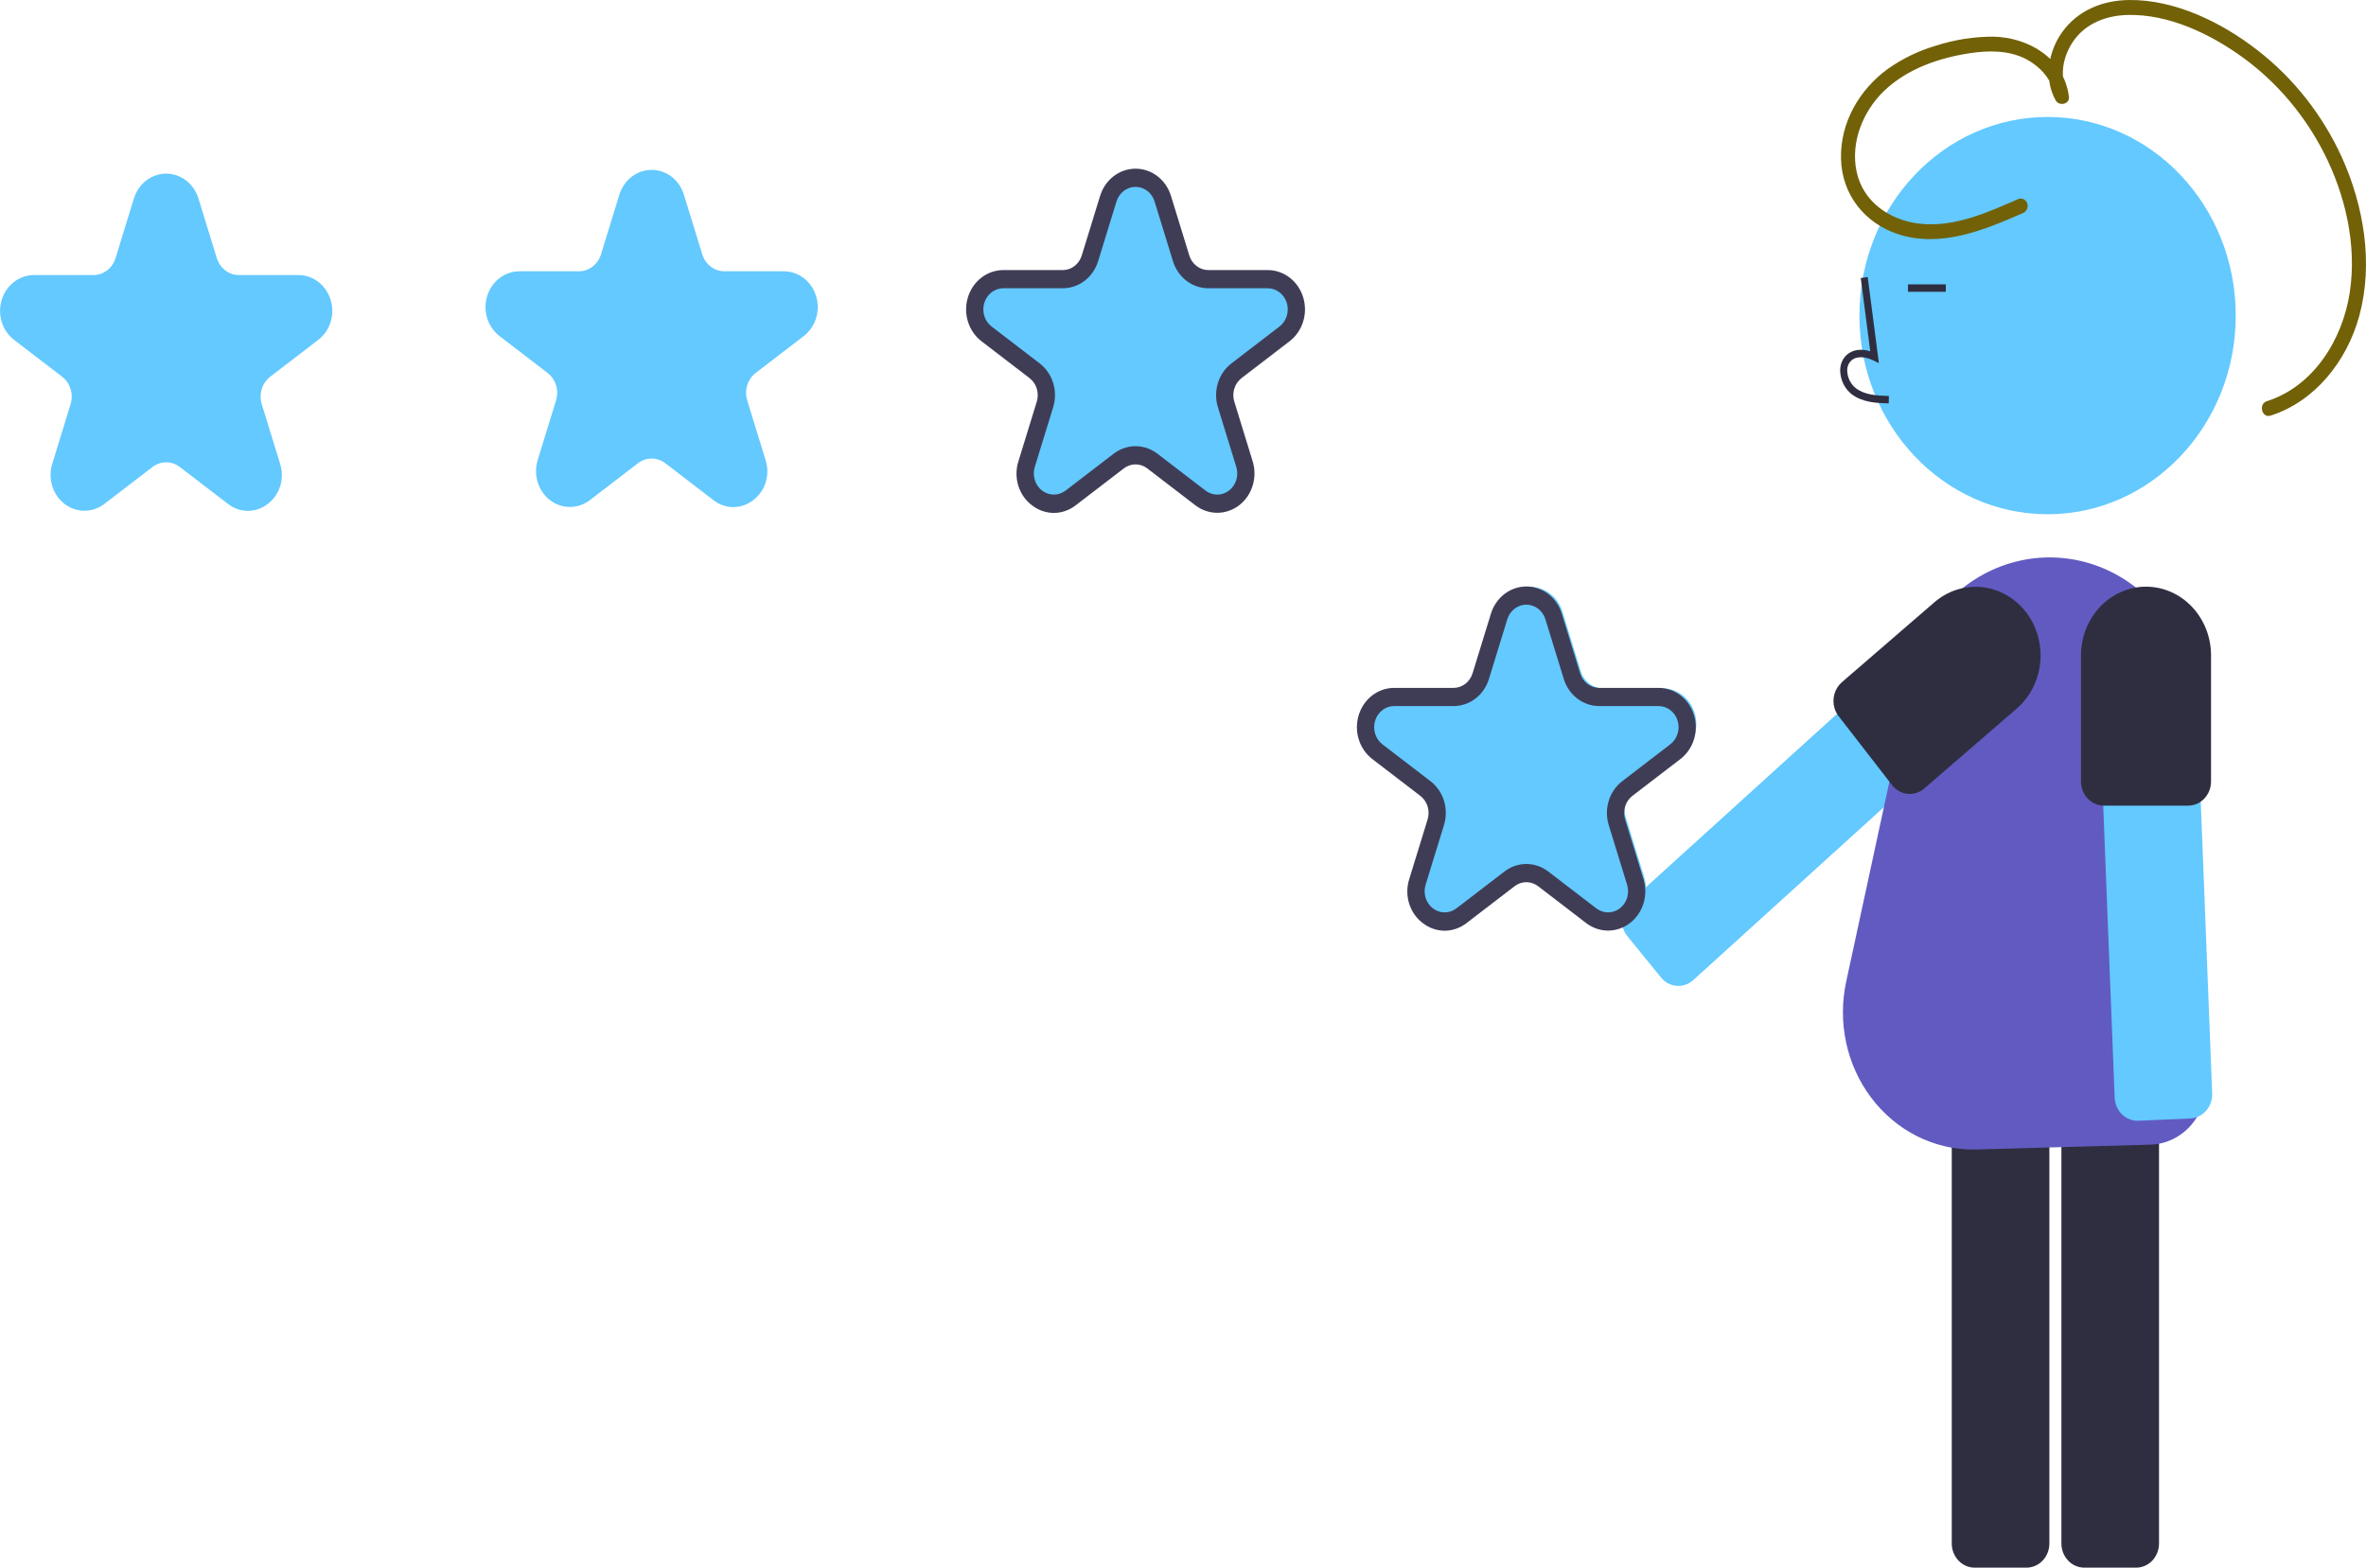
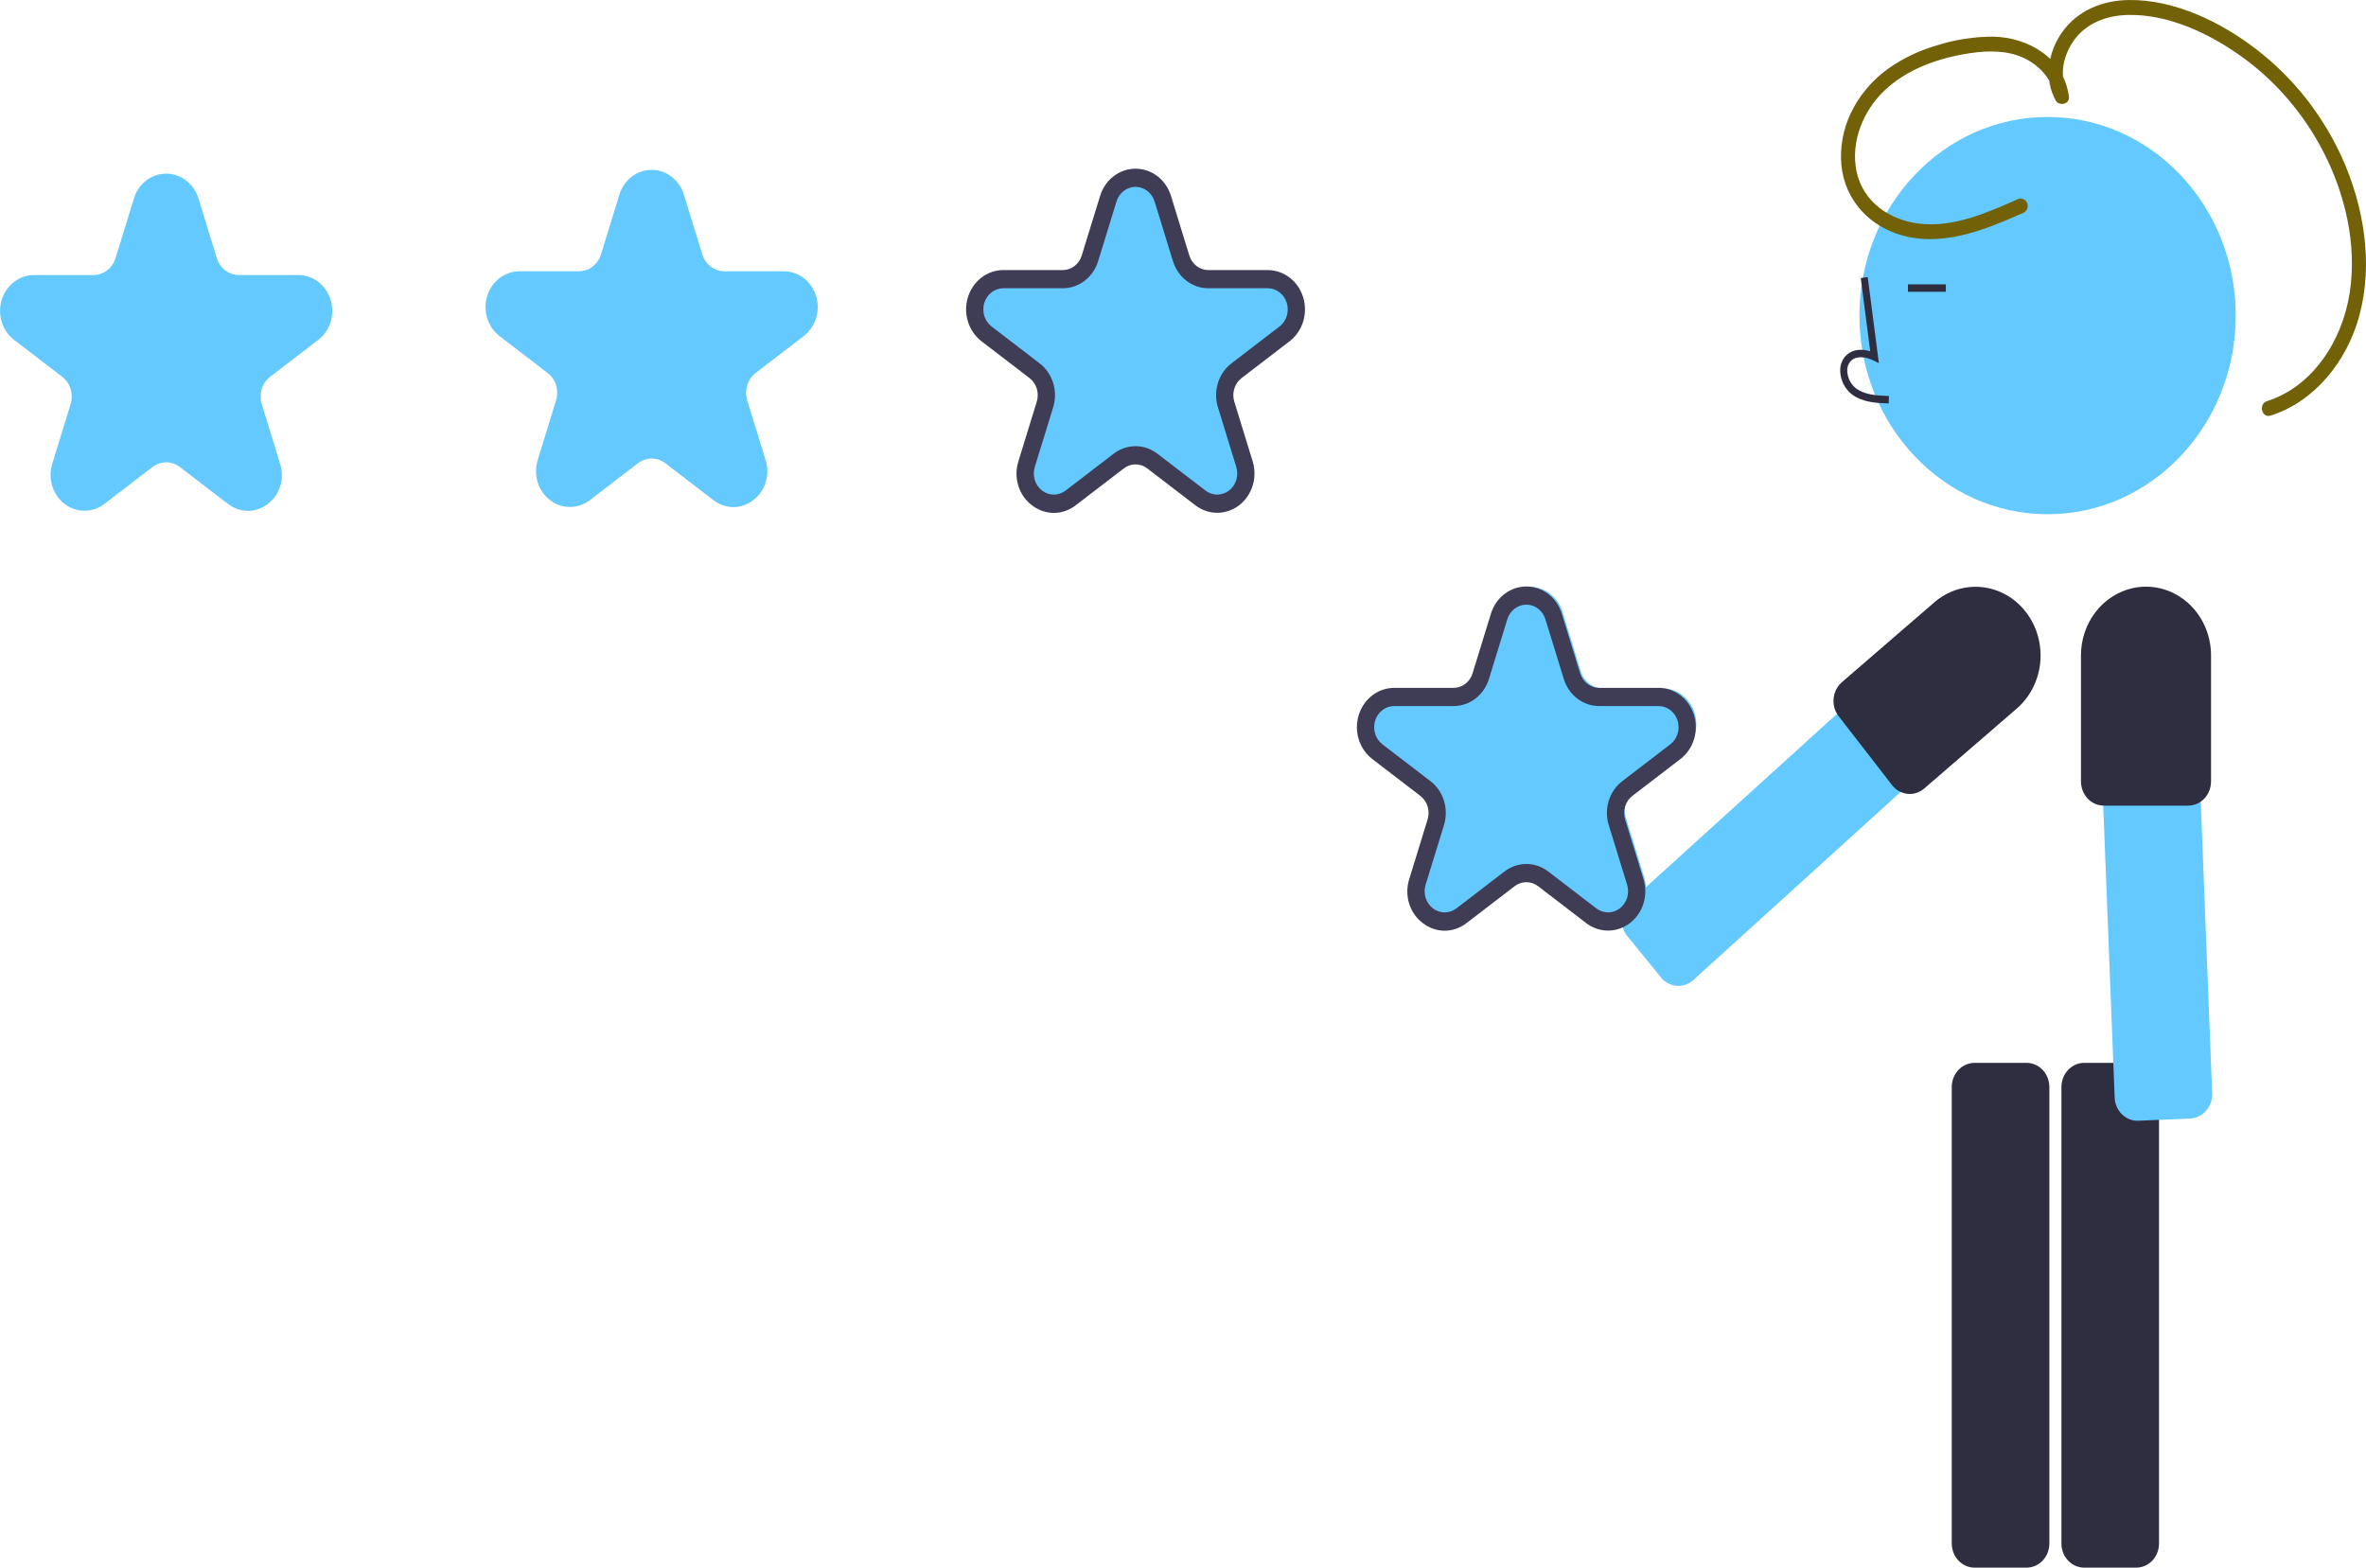
<svg xmlns="http://www.w3.org/2000/svg" width="166" height="110" viewBox="0 0 166 110" fill="none">
  <g clip-path="url(#clip0_2_480)">
    <path d="M17.391 35.846C16.888 35.844 16.398 35.673 15.992 35.357L12.622 32.772C12.342 32.556 12.005 32.44 11.659 32.44C11.313 32.44 10.975 32.556 10.696 32.772L7.325 35.357C6.919 35.669 6.429 35.837 5.927 35.837C5.424 35.837 4.935 35.669 4.528 35.357C4.122 35.045 3.819 34.606 3.664 34.101C3.509 33.597 3.509 33.053 3.664 32.549L4.951 28.365C5.059 28.018 5.059 27.643 4.952 27.296C4.845 26.948 4.636 26.645 4.356 26.43L0.985 23.845C0.579 23.533 0.276 23.093 0.121 22.589C-0.034 22.084 -0.034 21.541 0.121 21.036C0.277 20.532 0.579 20.092 0.986 19.78C1.392 19.468 1.882 19.301 2.384 19.3H6.55C6.896 19.301 7.234 19.186 7.514 18.971C7.794 18.756 8.002 18.453 8.109 18.105L9.396 13.922C9.551 13.417 9.854 12.977 10.26 12.665C10.667 12.354 11.156 12.185 11.659 12.185C12.161 12.185 12.651 12.354 13.057 12.665C13.464 12.977 13.767 13.417 13.922 13.922L15.209 18.105C15.316 18.453 15.524 18.756 15.804 18.971C16.084 19.186 16.422 19.301 16.768 19.3H20.934C21.436 19.301 21.926 19.468 22.332 19.78C22.739 20.092 23.041 20.532 23.197 21.036C23.352 21.541 23.352 22.084 23.197 22.589C23.041 23.093 22.739 23.533 22.332 23.845L18.962 26.43C18.681 26.645 18.473 26.948 18.366 27.295C18.259 27.643 18.259 28.018 18.366 28.365L19.654 32.549C19.815 33.053 19.818 33.598 19.662 34.104C19.506 34.61 19.2 35.049 18.79 35.357C18.384 35.673 17.895 35.844 17.391 35.846Z" fill="#63C9FF" />
    <path d="M85.517 35.582C85.013 35.58 84.523 35.408 84.118 35.093L80.748 32.507C80.468 32.292 80.131 32.176 79.784 32.176C79.438 32.176 79.101 32.292 78.821 32.507L75.451 35.093C75.044 35.404 74.555 35.572 74.052 35.572C73.55 35.572 73.06 35.405 72.654 35.093C72.247 34.781 71.945 34.341 71.79 33.837C71.634 33.332 71.634 32.789 71.789 32.284L73.077 28.101C73.184 27.753 73.185 27.379 73.078 27.031C72.971 26.683 72.762 26.38 72.481 26.166L69.111 23.581C68.704 23.269 68.402 22.829 68.247 22.325C68.091 21.82 68.091 21.276 68.247 20.772C68.402 20.267 68.705 19.828 69.111 19.516C69.518 19.204 70.007 19.036 70.51 19.036H74.676C75.022 19.037 75.359 18.921 75.639 18.706C75.919 18.492 76.128 18.188 76.234 17.841L77.522 13.657C77.677 13.153 77.979 12.713 78.386 12.401C78.792 12.089 79.282 11.921 79.784 11.921C80.287 11.921 80.776 12.089 81.183 12.401C81.59 12.713 81.892 13.153 82.047 13.657L83.335 17.841C83.441 18.188 83.649 18.492 83.93 18.706C84.21 18.921 84.547 19.037 84.893 19.036H89.059C89.562 19.036 90.051 19.204 90.458 19.516C90.864 19.828 91.167 20.267 91.322 20.772C91.477 21.276 91.477 21.82 91.322 22.325C91.167 22.829 90.864 23.269 90.458 23.581L87.088 26.166C86.807 26.38 86.598 26.683 86.491 27.031C86.384 27.379 86.385 27.753 86.492 28.101L87.779 32.284C87.94 32.788 87.943 33.334 87.788 33.84C87.632 34.345 87.326 34.785 86.915 35.093C86.51 35.408 86.02 35.58 85.517 35.582Z" fill="#63C9FF" />
    <path d="M51.452 35.582C50.948 35.58 50.458 35.408 50.053 35.093L46.683 32.507C46.403 32.292 46.066 32.176 45.719 32.176C45.373 32.176 45.036 32.292 44.756 32.507L41.386 35.093C40.979 35.404 40.49 35.572 39.987 35.572C39.485 35.572 38.995 35.405 38.589 35.093C38.182 34.781 37.88 34.341 37.724 33.837C37.569 33.332 37.569 32.789 37.724 32.284L39.011 28.101C39.119 27.753 39.12 27.379 39.013 27.031C38.906 26.683 38.697 26.38 38.416 26.166L35.046 23.581C34.639 23.269 34.337 22.829 34.182 22.325C34.026 21.82 34.026 21.276 34.182 20.772C34.337 20.267 34.639 19.828 35.046 19.516C35.452 19.204 35.942 19.036 36.444 19.036H40.61C40.957 19.037 41.294 18.921 41.574 18.706C41.854 18.492 42.063 18.188 42.169 17.841L43.456 13.657C43.612 13.153 43.914 12.713 44.321 12.401C44.727 12.089 45.217 11.921 45.719 11.921C46.222 11.921 46.711 12.089 47.118 12.401C47.524 12.713 47.827 13.153 47.982 13.657L49.27 17.841C49.376 18.188 49.584 18.492 49.864 18.706C50.145 18.921 50.482 19.037 50.828 19.036H54.994C55.497 19.036 55.986 19.204 56.393 19.516C56.799 19.828 57.102 20.267 57.257 20.772C57.412 21.276 57.412 21.82 57.257 22.325C57.102 22.829 56.799 23.269 56.393 23.581L53.022 26.166C52.742 26.38 52.533 26.683 52.426 27.031C52.319 27.379 52.319 27.753 52.427 28.101L53.714 32.284C53.875 32.788 53.878 33.334 53.722 33.84C53.567 34.345 53.261 34.785 52.85 35.093C52.445 35.408 51.955 35.58 51.452 35.582Z" fill="#63C9FF" />
    <path d="M113.093 64.843C112.59 64.841 112.1 64.669 111.695 64.354L108.324 61.769C108.044 61.553 107.707 61.438 107.361 61.438C107.015 61.438 106.678 61.553 106.398 61.769L103.027 64.354C102.621 64.666 102.131 64.834 101.629 64.834C101.126 64.834 100.637 64.666 100.23 64.354C99.824 64.042 99.521 63.603 99.366 63.098C99.211 62.593 99.211 62.05 99.366 61.545L100.653 57.362C100.761 57.015 100.761 56.64 100.654 56.292C100.547 55.945 100.338 55.642 100.058 55.427L96.688 52.842C96.281 52.53 95.978 52.09 95.823 51.586C95.668 51.081 95.668 50.538 95.823 50.033C95.979 49.529 96.281 49.089 96.688 48.777C97.094 48.465 97.584 48.297 98.086 48.297H102.252C102.598 48.298 102.936 48.183 103.216 47.968C103.496 47.753 103.704 47.45 103.811 47.102L105.098 42.919C105.253 42.414 105.556 41.974 105.962 41.662C106.369 41.35 106.859 41.182 107.361 41.182C107.863 41.182 108.353 41.35 108.76 41.662C109.166 41.974 109.469 42.414 109.624 42.919L110.911 47.102C111.018 47.45 111.226 47.753 111.506 47.968C111.786 48.183 112.124 48.298 112.47 48.297H116.636C117.138 48.297 117.628 48.465 118.034 48.777C118.441 49.089 118.743 49.529 118.899 50.033C119.054 50.538 119.054 51.081 118.899 51.586C118.743 52.09 118.441 52.53 118.034 52.842L114.664 55.427C114.384 55.642 114.175 55.945 114.068 56.292C113.961 56.64 113.961 57.015 114.069 57.362L115.356 61.545C115.517 62.05 115.52 62.595 115.364 63.101C115.208 63.607 114.903 64.046 114.492 64.354C114.087 64.669 113.597 64.841 113.093 64.843Z" fill="#63C9FF" />
    <path d="M73.938 35.992C73.385 35.989 72.847 35.801 72.402 35.455C71.951 35.117 71.615 34.634 71.444 34.078C71.273 33.523 71.276 32.923 71.452 32.37L72.74 28.186C72.832 27.889 72.832 27.568 72.741 27.27C72.649 26.972 72.47 26.712 72.23 26.528L68.859 23.943C68.413 23.6 68.08 23.117 67.91 22.563C67.739 22.009 67.739 21.412 67.91 20.858C68.08 20.303 68.413 19.82 68.859 19.478C69.306 19.135 69.844 18.951 70.395 18.951H74.561C74.858 18.951 75.147 18.853 75.388 18.668C75.628 18.484 75.806 18.224 75.897 17.926L77.185 13.743C77.355 13.189 77.688 12.706 78.134 12.363C78.581 12.021 79.118 11.836 79.67 11.836C80.222 11.836 80.76 12.021 81.207 12.363C81.653 12.706 81.985 13.189 82.156 13.743L83.443 17.926C83.534 18.224 83.713 18.484 83.953 18.668C84.193 18.853 84.482 18.951 84.779 18.951H88.945C89.497 18.951 90.035 19.135 90.481 19.478C90.928 19.82 91.26 20.303 91.431 20.858C91.601 21.412 91.601 22.009 91.431 22.563C91.26 23.117 90.928 23.6 90.481 23.943L87.111 26.528C86.871 26.712 86.692 26.972 86.6 27.27C86.508 27.568 86.508 27.889 86.601 28.186L87.888 32.37C88.059 32.924 88.059 33.521 87.888 34.075C87.718 34.629 87.385 35.112 86.939 35.455C86.492 35.797 85.954 35.982 85.402 35.982C84.85 35.982 84.313 35.797 83.866 35.455L80.496 32.87C80.256 32.685 79.967 32.585 79.67 32.585C79.373 32.585 79.084 32.685 78.845 32.87L75.474 35.455C75.029 35.801 74.491 35.989 73.938 35.992ZM79.67 31.308C80.222 31.308 80.76 31.494 81.206 31.837L84.577 34.422C84.817 34.606 85.106 34.706 85.402 34.706C85.699 34.706 85.988 34.607 86.228 34.422C86.468 34.238 86.647 33.979 86.738 33.681C86.83 33.383 86.83 33.062 86.738 32.764L85.451 28.581C85.279 28.027 85.279 27.429 85.45 26.875C85.62 26.32 85.953 25.838 86.401 25.496L89.771 22.91C90.011 22.726 90.189 22.466 90.281 22.169C90.373 21.871 90.373 21.55 90.281 21.252C90.189 20.954 90.011 20.695 89.771 20.511C89.531 20.326 89.242 20.227 88.945 20.227H84.779C84.227 20.228 83.689 20.044 83.242 19.702C82.795 19.359 82.463 18.875 82.294 18.321L81.006 14.137C80.915 13.839 80.736 13.58 80.496 13.396C80.256 13.212 79.967 13.113 79.67 13.113C79.374 13.113 79.085 13.212 78.845 13.396C78.605 13.58 78.426 13.839 78.334 14.137L77.047 18.321C76.877 18.875 76.545 19.359 76.099 19.702C75.652 20.044 75.114 20.228 74.561 20.227H70.395C70.099 20.227 69.81 20.326 69.57 20.51C69.33 20.695 69.151 20.954 69.059 21.252C68.968 21.55 68.968 21.871 69.059 22.169C69.151 22.466 69.33 22.726 69.57 22.91L72.94 25.496C73.388 25.838 73.721 26.321 73.891 26.875C74.062 27.43 74.061 28.027 73.89 28.581L72.602 32.764C72.51 33.062 72.51 33.383 72.602 33.681C72.694 33.979 72.872 34.238 73.112 34.422C73.352 34.606 73.641 34.706 73.938 34.706C74.235 34.706 74.524 34.606 74.764 34.422L78.134 31.837C78.58 31.494 79.118 31.308 79.67 31.308Z" fill="#3F3D56" />
    <path d="M137.35 42.407L129.07 49.923L116.093 61.697L114.339 63.289C114.179 63.434 114.047 63.61 113.951 63.809C113.856 64.007 113.799 64.224 113.784 64.446C113.761 64.769 113.826 65.091 113.97 65.376C114.025 65.483 114.091 65.584 114.167 65.677L115.108 66.833L116.54 68.593C116.566 68.624 116.591 68.653 116.619 68.682C116.905 68.985 117.289 69.162 117.694 69.178C118.098 69.195 118.494 69.049 118.801 68.771L133.516 55.421L141.814 47.891C142.136 47.598 142.334 47.181 142.366 46.734C142.397 46.286 142.26 45.844 141.983 45.503L141.482 44.889L139.611 42.589C139.474 42.42 139.307 42.282 139.119 42.181C138.931 42.08 138.727 42.02 138.517 42.003C138.307 41.986 138.095 42.013 137.895 42.082C137.695 42.152 137.51 42.262 137.35 42.407V42.407Z" fill="#63C9FF" />
    <path d="M143.66 36.084C150.951 36.084 156.861 29.844 156.861 22.146C156.861 14.448 150.951 8.208 143.66 8.208C136.37 8.208 130.46 14.448 130.46 22.146C130.46 29.844 136.37 36.084 143.66 36.084Z" fill="#63C9FF" />
    <path d="M144.63 76.272V108.307C144.631 108.756 144.8 109.186 145.101 109.504C145.401 109.821 145.809 109.999 146.234 110H149.874C150.299 109.999 150.707 109.821 151.008 109.504C151.308 109.186 151.477 108.756 151.478 108.307V76.272C151.477 75.823 151.308 75.392 151.008 75.075C150.707 74.758 150.299 74.579 149.874 74.579H146.234C145.809 74.579 145.401 74.758 145.101 75.075C144.8 75.392 144.631 75.823 144.63 76.272Z" fill="#2F2E41" />
    <path d="M136.937 76.272V108.307C136.937 108.529 136.979 108.75 137.059 108.955C137.14 109.16 137.258 109.347 137.407 109.504C137.556 109.661 137.733 109.786 137.927 109.871C138.122 109.956 138.33 110 138.541 110H142.181C142.606 109.999 143.014 109.821 143.314 109.504C143.615 109.186 143.784 108.756 143.785 108.307V76.272C143.784 75.823 143.615 75.392 143.314 75.075C143.014 74.758 142.606 74.579 142.181 74.579H138.541C138.33 74.579 138.122 74.623 137.927 74.708C137.733 74.793 137.556 74.917 137.407 75.075C137.258 75.232 137.14 75.418 137.059 75.624C136.979 75.829 136.937 76.049 136.937 76.272Z" fill="#2F2E41" />
-     <path d="M138.415 80.66C137.045 80.659 135.693 80.332 134.46 79.704C133.226 79.075 132.142 78.161 131.288 77.03C130.434 75.899 129.833 74.579 129.528 73.169C129.224 71.759 129.224 70.294 129.529 68.884L133.647 49.824C133.65 47.852 134.167 45.919 135.142 44.238C136.117 42.557 137.512 41.192 139.174 40.293C140.836 39.394 142.701 38.996 144.563 39.143C146.425 39.29 148.212 39.976 149.729 41.126C151.041 42.119 152.109 43.428 152.847 44.944C153.585 46.46 153.971 48.139 153.974 49.843C153.98 50.016 154.554 67.742 154.795 75.933C154.811 76.494 154.722 77.052 154.534 77.576C154.345 78.1 154.06 78.58 153.696 78.988C153.331 79.395 152.893 79.723 152.409 79.951C151.924 80.18 151.401 80.305 150.87 80.319L138.709 80.656C138.611 80.659 138.513 80.66 138.415 80.66Z" fill="#615BC1" />
    <path d="M132.513 28.307L132.526 27.786C131.609 27.759 130.8 27.699 130.192 27.23C130.019 27.089 129.878 26.911 129.776 26.708C129.675 26.504 129.616 26.28 129.604 26.05C129.593 25.91 129.614 25.769 129.663 25.638C129.712 25.508 129.789 25.391 129.889 25.297C130.292 24.937 130.942 25.053 131.415 25.282L131.823 25.48L131.04 19.44L130.552 19.511L131.217 24.648C130.574 24.449 129.978 24.535 129.57 24.899C129.413 25.043 129.29 25.224 129.211 25.427C129.131 25.63 129.097 25.849 129.111 26.069C129.126 26.377 129.204 26.678 129.34 26.952C129.476 27.225 129.668 27.463 129.901 27.65C130.682 28.253 131.697 28.283 132.513 28.307Z" fill="#2F2E41" />
    <path d="M136.521 19.954H133.864V20.475H136.521V19.954Z" fill="#2F2E41" />
    <path d="M147.109 45.01L147.563 56.529L148.271 74.579L148.367 77.019C148.375 77.242 148.425 77.46 148.513 77.662C148.602 77.864 148.727 78.046 148.883 78.196C149.108 78.415 149.388 78.561 149.69 78.618C149.803 78.639 149.919 78.647 150.035 78.642L151.478 78.579L153.673 78.483C153.713 78.48 153.749 78.478 153.789 78.472C154.191 78.423 154.561 78.215 154.824 77.89C155.087 77.565 155.224 77.147 155.207 76.72L154.406 56.252L153.952 44.71C153.933 44.262 153.747 43.84 153.434 43.536C153.121 43.232 152.707 43.072 152.282 43.09L151.515 43.124L148.646 43.249C148.436 43.258 148.229 43.31 148.038 43.404C147.846 43.497 147.675 43.629 147.532 43.793C147.389 43.956 147.278 44.148 147.206 44.357C147.133 44.566 147.101 44.788 147.109 45.01Z" fill="#63C9FF" />
    <path d="M146.002 45.984V54.838C146.002 55.279 146.166 55.703 146.457 56.019C146.749 56.334 147.146 56.517 147.563 56.529C147.577 56.531 147.591 56.532 147.605 56.531H153.525C153.62 56.531 153.715 56.521 153.809 56.502C154.022 56.463 154.225 56.378 154.405 56.252C154.627 56.098 154.809 55.888 154.935 55.641C155.061 55.395 155.128 55.119 155.128 54.838V45.984C155.127 44.706 154.646 43.482 153.79 42.579C152.935 41.675 151.775 41.167 150.565 41.166C150.252 41.165 149.939 41.199 149.633 41.267C148.607 41.495 147.687 42.088 147.026 42.946C146.365 43.805 146.003 44.877 146.002 45.984Z" fill="#2F2E41" />
    <path d="M128.706 49.679C128.767 49.889 128.867 50.085 129 50.255L132.749 55.091C132.816 55.18 132.893 55.261 132.978 55.331C133.265 55.577 133.623 55.711 133.993 55.711C134.362 55.71 134.72 55.575 135.006 55.328L141.496 49.721C141.959 49.32 142.344 48.827 142.627 48.269C142.91 47.711 143.086 47.1 143.146 46.471C143.205 45.841 143.146 45.205 142.973 44.599C142.8 43.994 142.515 43.43 142.136 42.941C141.756 42.451 141.289 42.045 140.761 41.746C140.232 41.447 139.654 41.261 139.057 41.198C138.461 41.136 137.859 41.197 137.285 41.38C136.711 41.563 136.177 41.864 135.714 42.265L129.224 47.872C128.979 48.085 128.798 48.371 128.706 48.693C128.614 49.014 128.614 49.358 128.706 49.679Z" fill="#2F2E41" />
    <path d="M141.639 13.95C139.44 14.917 137.072 15.987 134.634 15.69C132.638 15.448 130.719 14.215 130.259 12.037C129.82 9.956 130.728 7.785 132.176 6.391C133.814 4.813 136.075 4.051 138.233 3.729C139.537 3.534 140.985 3.522 142.187 4.166C143.15 4.682 144.015 5.614 144.163 6.787L145.088 6.522C144.434 5.353 144.747 3.935 145.47 2.885C146.34 1.621 147.799 1.095 149.232 1.051C152.147 0.962 155.13 2.39 157.477 4.119C159.789 5.828 161.691 8.081 163.035 10.702C164.541 13.645 165.37 17.164 164.864 20.504C164.348 23.903 162.266 27.129 159.042 28.152C158.432 28.346 158.692 29.357 159.306 29.163C162.383 28.186 164.656 25.372 165.529 22.163C166.533 18.476 165.842 14.438 164.303 11.029C162.939 8.049 160.902 5.468 158.372 3.513C155.843 1.545 152.565 -0.039 149.371 0.001C147.535 0.023 145.757 0.714 144.646 2.308C143.698 3.67 143.393 5.552 144.231 7.051C144.461 7.463 145.224 7.328 145.156 6.787C144.807 4.043 142.293 2.633 139.872 2.572C138.505 2.567 137.146 2.779 135.839 3.202C134.63 3.552 133.483 4.105 132.441 4.842C130.486 6.271 129.111 8.553 129.166 11.123C129.221 13.687 130.857 15.656 133.124 16.415C136.116 17.415 139.15 16.171 141.903 14.961C142.027 14.92 142.132 14.831 142.197 14.711C142.261 14.591 142.28 14.45 142.249 14.316C142.214 14.183 142.13 14.069 142.016 14.001C141.901 13.932 141.766 13.914 141.639 13.95L141.639 13.95Z" fill="#726107" />
    <path d="M101.358 65.308C100.805 65.305 100.267 65.117 99.822 64.771C99.371 64.433 99.035 63.95 98.864 63.394C98.693 62.839 98.696 62.239 98.873 61.686L100.16 57.502C100.252 57.205 100.253 56.884 100.161 56.586C100.069 56.288 99.89 56.028 99.65 55.844L96.279 53.259C95.833 52.916 95.5 52.433 95.33 51.879C95.159 51.325 95.159 50.728 95.33 50.173C95.501 49.619 95.833 49.136 96.279 48.794C96.726 48.451 97.264 48.267 97.816 48.267H101.982C102.278 48.267 102.568 48.169 102.808 47.984C103.048 47.8 103.226 47.54 103.317 47.242L104.605 43.059C104.776 42.505 105.108 42.022 105.554 41.679C106.001 41.337 106.539 41.152 107.091 41.152C107.642 41.152 108.18 41.337 108.627 41.679C109.073 42.022 109.406 42.505 109.576 43.059L110.863 47.242C110.955 47.54 111.133 47.8 111.373 47.984C111.613 48.169 111.903 48.267 112.199 48.267H116.365C116.917 48.267 117.455 48.451 117.901 48.794C118.348 49.136 118.68 49.619 118.851 50.174C119.021 50.728 119.021 51.325 118.851 51.879C118.68 52.433 118.348 52.916 117.902 53.259L114.531 55.844C114.291 56.028 114.112 56.288 114.02 56.586C113.928 56.883 113.929 57.205 114.021 57.502L115.308 61.686C115.479 62.24 115.479 62.837 115.308 63.391C115.138 63.945 114.805 64.428 114.359 64.771C113.912 65.113 113.374 65.298 112.823 65.298C112.271 65.298 111.733 65.113 111.286 64.771L107.916 62.185C107.676 62.001 107.387 61.901 107.09 61.901C106.794 61.901 106.504 62.001 106.265 62.185L102.894 64.771C102.449 65.117 101.911 65.305 101.358 65.308ZM107.09 60.624C107.643 60.624 108.18 60.809 108.626 61.153L111.997 63.738C112.237 63.922 112.526 64.022 112.823 64.022C113.119 64.022 113.408 63.922 113.648 63.738C113.888 63.554 114.067 63.295 114.159 62.997C114.25 62.699 114.25 62.378 114.158 62.08L112.871 57.897C112.7 57.343 112.699 56.745 112.87 56.191C113.04 55.636 113.373 55.154 113.821 54.812L117.191 52.226C117.431 52.042 117.61 51.782 117.701 51.484C117.793 51.187 117.793 50.866 117.701 50.568C117.61 50.27 117.431 50.011 117.191 49.826C116.951 49.642 116.662 49.543 116.365 49.543H112.199C111.647 49.544 111.109 49.36 110.662 49.017C110.216 48.675 109.883 48.191 109.714 47.636L108.426 43.453C108.335 43.155 108.156 42.896 107.916 42.712C107.676 42.528 107.387 42.428 107.09 42.428C106.794 42.428 106.505 42.528 106.265 42.712C106.025 42.896 105.846 43.155 105.754 43.453L104.467 47.636C104.297 48.191 103.965 48.675 103.519 49.018C103.072 49.36 102.534 49.544 101.982 49.543H97.816C97.519 49.543 97.23 49.642 96.99 49.826C96.75 50.01 96.571 50.27 96.48 50.568C96.388 50.866 96.388 51.187 96.48 51.484C96.571 51.782 96.75 52.042 96.99 52.226L100.36 54.812C100.808 55.154 101.141 55.636 101.311 56.191C101.482 56.745 101.481 57.343 101.31 57.897L100.022 62.08C99.93 62.378 99.93 62.699 100.022 62.997C100.114 63.295 100.293 63.554 100.533 63.738C100.772 63.922 101.062 64.022 101.358 64.022C101.655 64.021 101.944 63.922 102.184 63.738L105.554 61.153C106.001 60.809 106.538 60.624 107.09 60.624Z" fill="#3F3D56" />
  </g>
  <defs>
    <clipPath id="clip0_2_480">
      <rect width="166" height="110" fill="white" />
    </clipPath>
  </defs>
</svg>